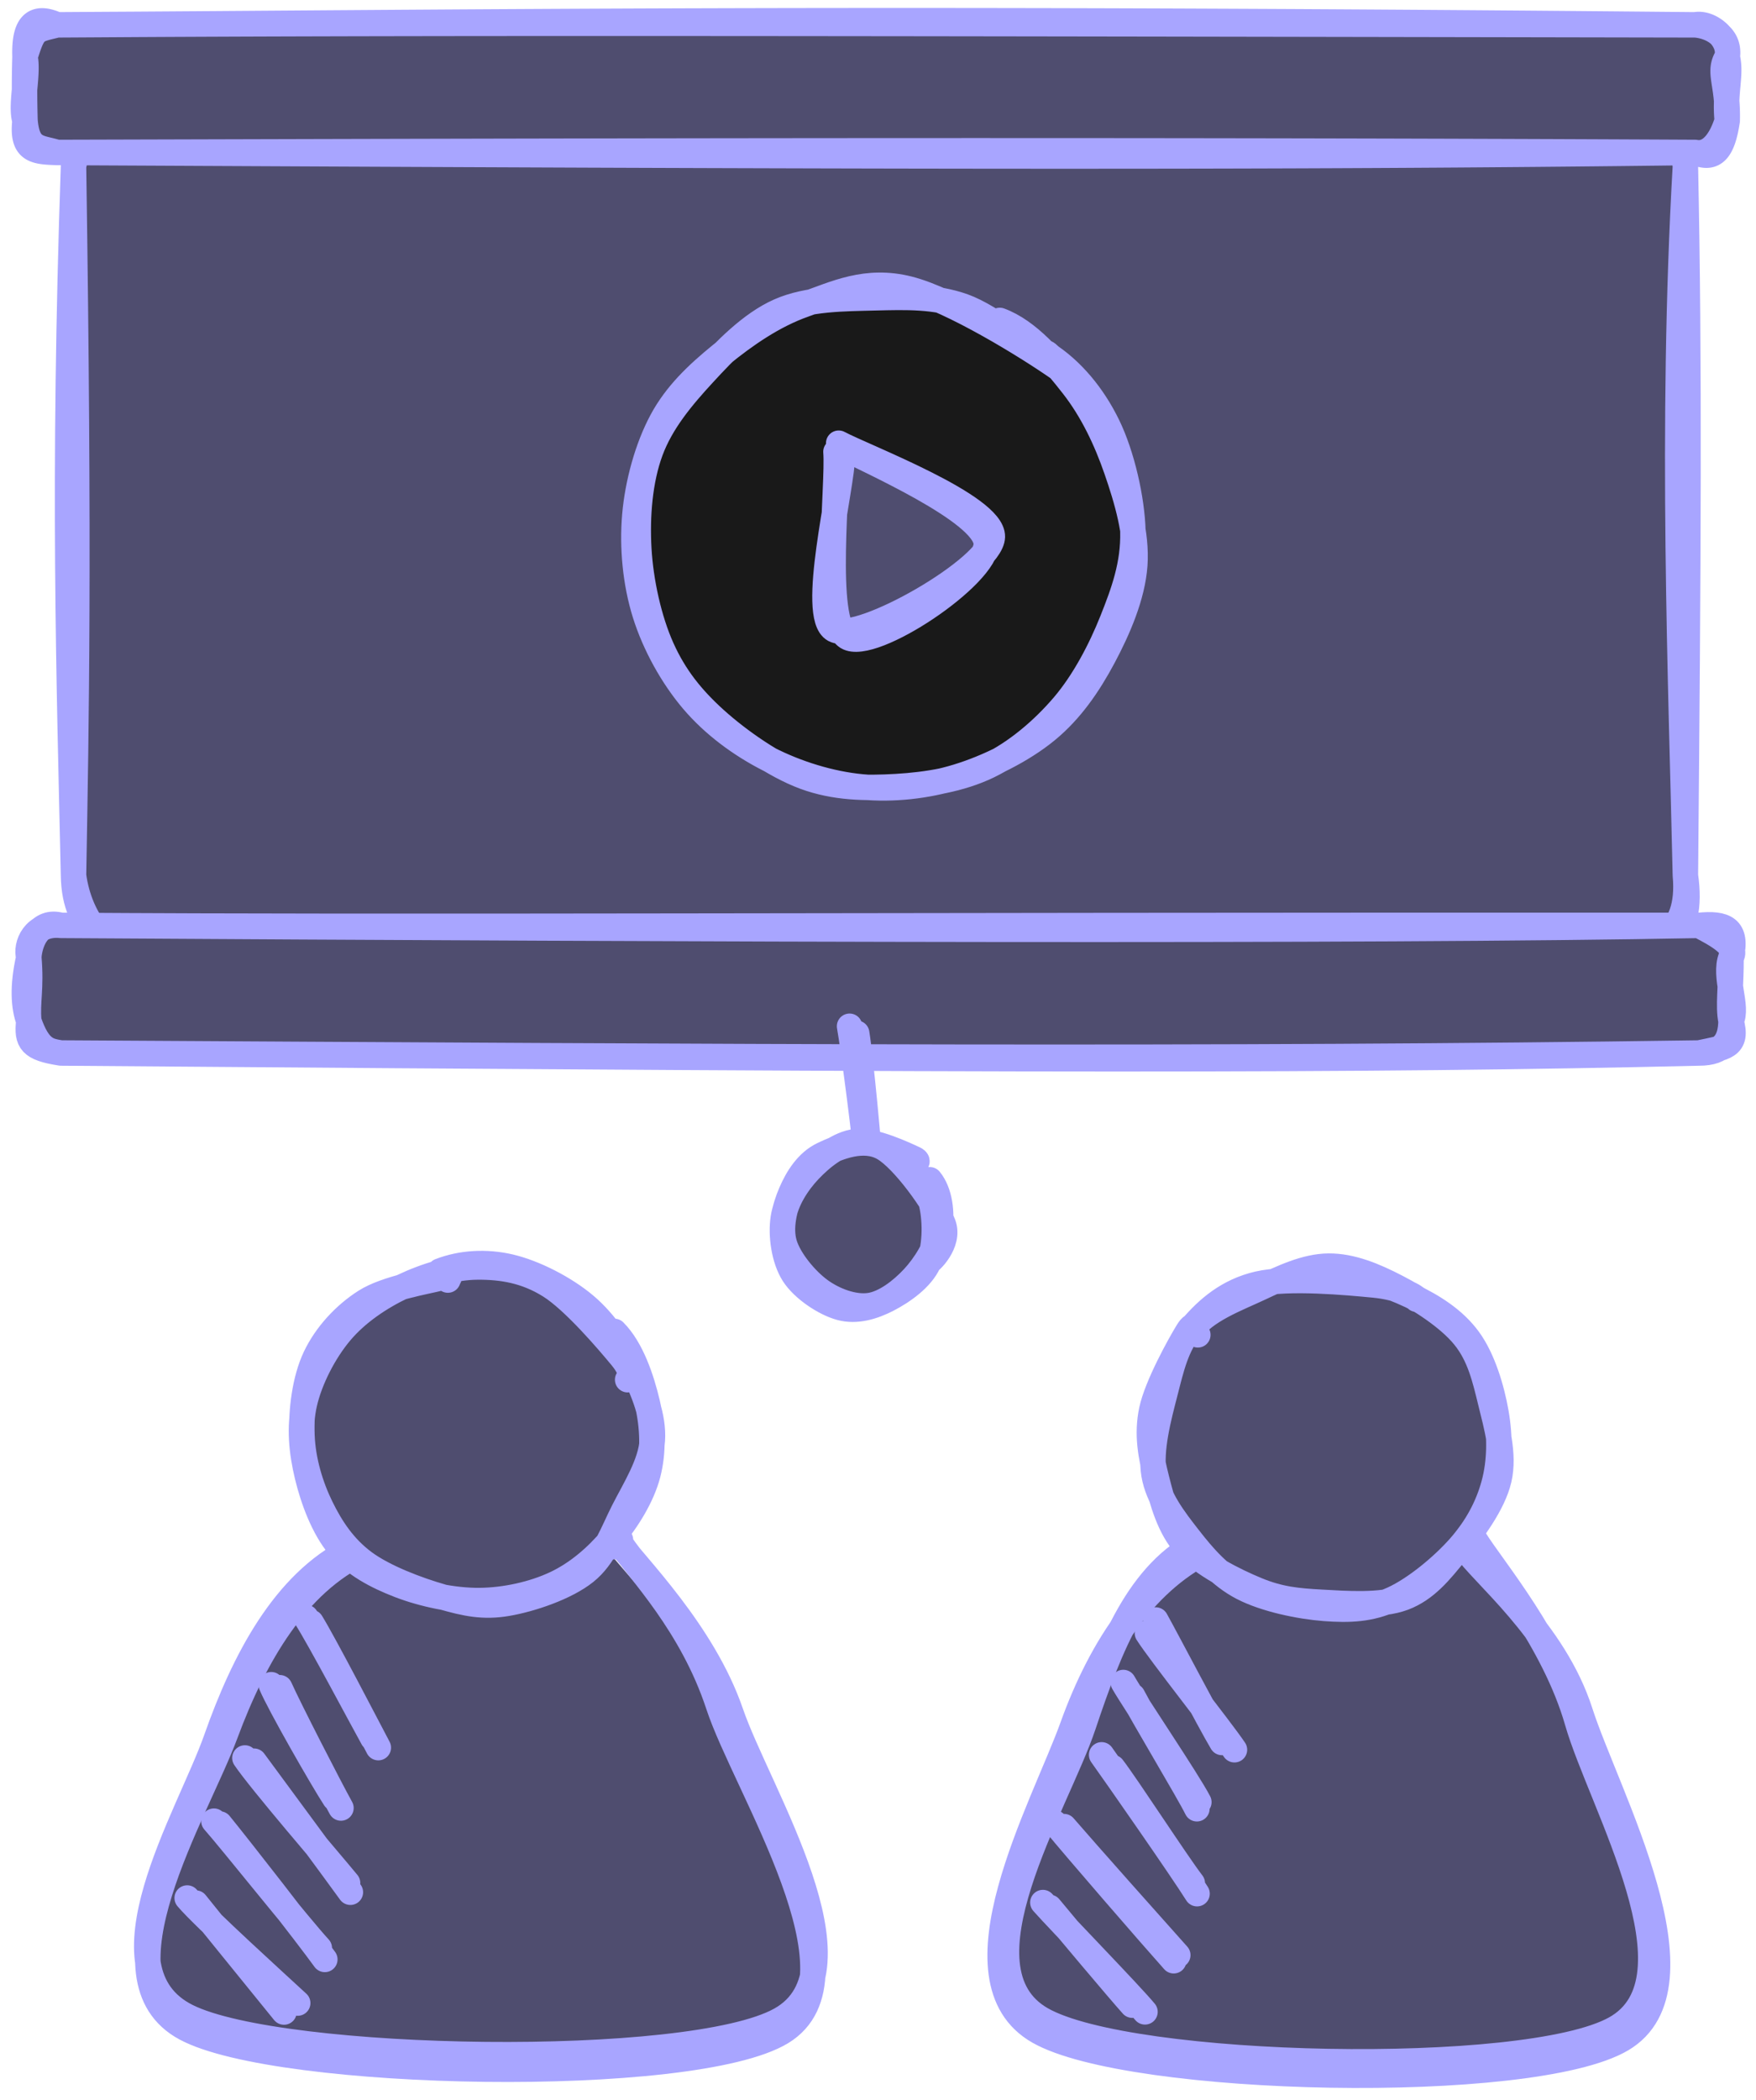
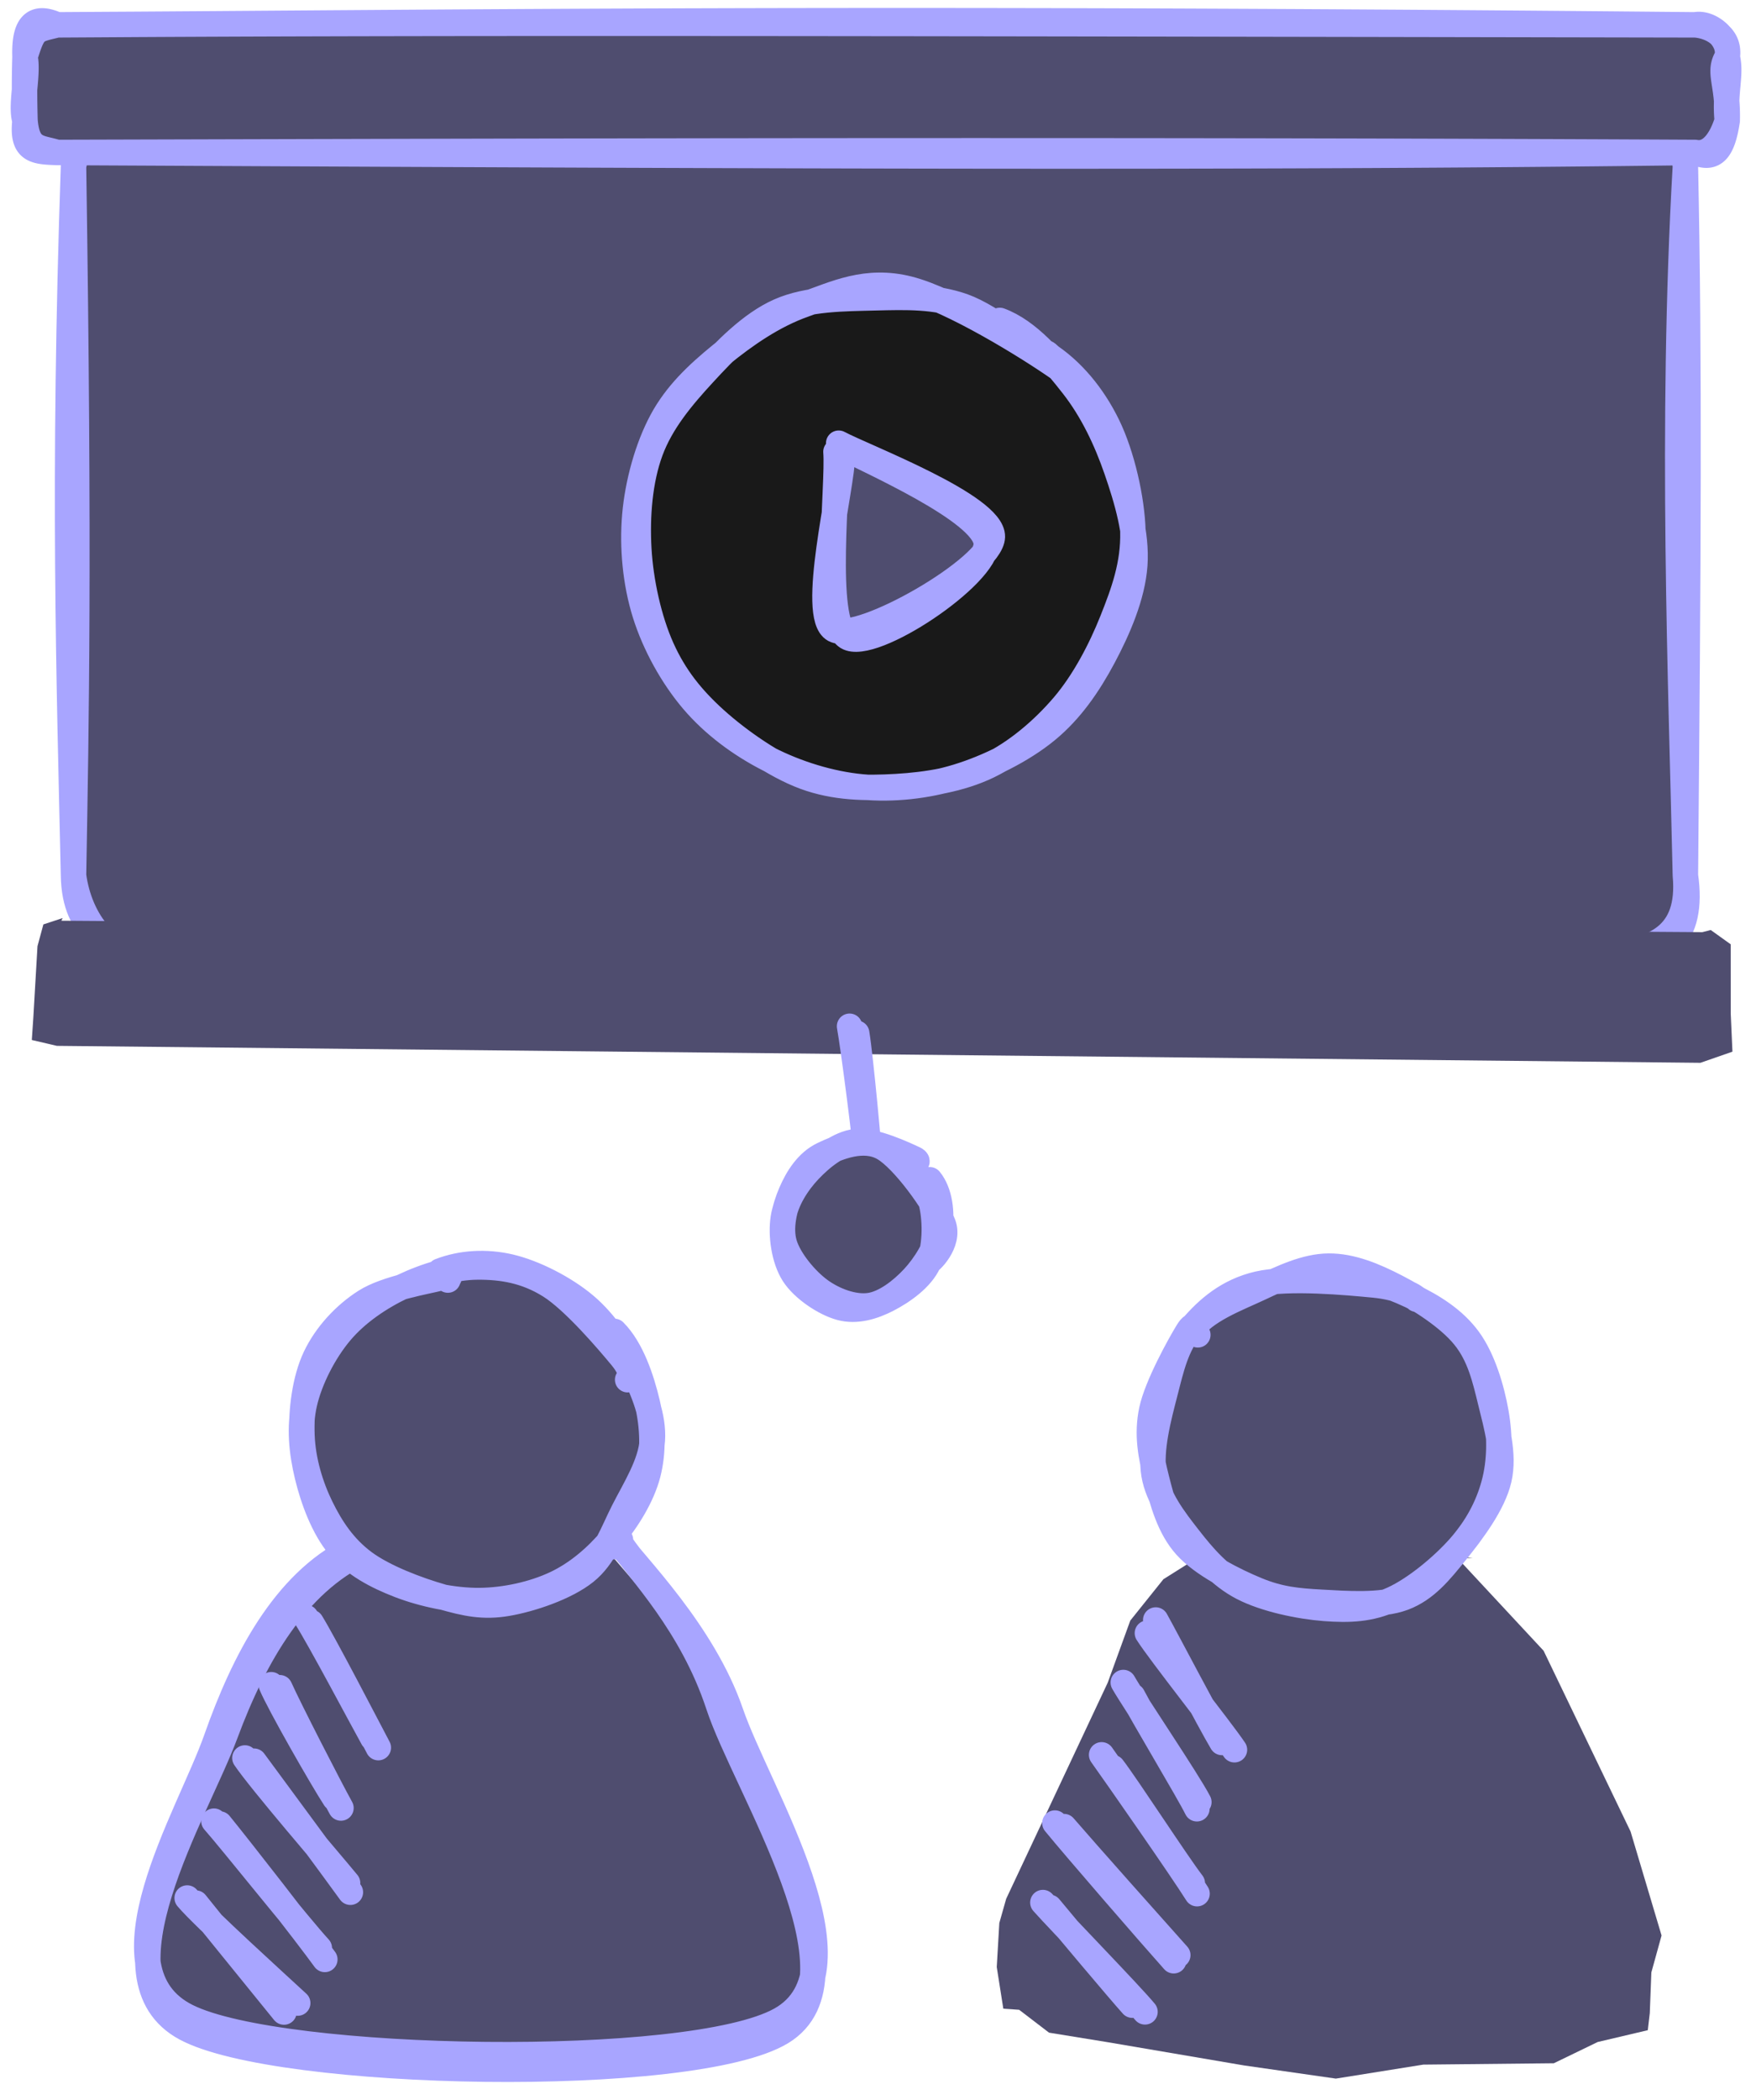
<svg xmlns="http://www.w3.org/2000/svg" viewBox="0 0 138 165" fill="none">
  <g clip-path="url(#a)">
    <path d="m11.55 6.521 114.882-.02 4.293.973 1.369 1.457.168 4.434.44 55.498-.595 3.556-1.573 2.251-4.433.734-114.808.115-3.06-1.048-2.497-2.759.721-3.003-.73-55.875 1.064-1.95.021-2.498 2.04-.472 3.437-1.008" fill="#4F4D6F" />
    <path d="M12.061 6.822c42.517-.332 85.113-.654 114.106 0m-114.106 0c44.606.049 88.915.018 114.106 0m-114.106 0C7.883 6.67 6.534 9.165 5.778 13.07m6.283-6.248c-3.454.646-5.415 1.355-6.283 6.248m120.389-6.248c3.423-.486 5.903 2.349 6.284 6.248m-6.284-6.248c3.67.603 7.067 1.423 6.284 6.248m0 0c-1.174 20.402-.324 40.87 0 55.71m0-55.71c.322 15.398.224 30.96 0 55.71m0 0c.428 4.795-2.496 5.927-6.284 6.247m6.284-6.248c.717 4.866-1.638 7.074-6.284 6.248m0 0c-27.612.672-55.472.188-114.106 0m114.106 0c-29.165-.576-58.4-.527-114.106 0m0 0c-3.426.569-5.816-2.704-6.283-6.248m6.283 6.248c-3.324-.404-6.219-1.706-6.283-6.248m0 0c-.34-15.249-.85-31.052 0-55.709m0 55.71c.214-12.22.465-24.702 0-55.71" stroke="#A8A5FF" stroke-width="2" stroke-linecap="round" />
    <path d="m4.818 1.617 128.861-.121 1.518.425.913 2.093-.515 4.907.073 2.435-2.376 1.068-128.85-.933-2.084.523-.8-2.734.815-5.539.063-1.968 2.082-.043" fill="#4F4D6F" />
    <path d="M4.486 1.952c31.255-.175 62.584-.636 128.731 0m-128.731 0c27.438-.185 54.944-.14 128.731 0m-128.731 0c-1.734.444-1.813.248-2.521 2.508m2.52-2.508c-1.935-.878-2.595.153-2.52 2.508m131.252-2.508c1.133.079 2.786.819 2.521 2.508m-2.521-2.508c1.196-.246 2.794 1.133 2.521 2.508m0 0c-.76 1.243.069 2 0 5.012m0-5.012c.35 1.41-.218 2.7 0 5.012m0 0c-.349 1.161-1.143 2.768-2.521 2.507m2.521-2.507c-.371 2.5-1.103 3.106-2.521 2.507m0 0c-33.063.421-66.11.32-128.731 0m128.731 0c-47.335-.244-94.721-.092-128.731 0m0 0c-1.357-.434-2.321-.16-2.521-2.507m2.52 2.507c-1.76-.06-2.793-.127-2.52-2.507m0 0c-.393-1.154.294-3.628 0-5.012m0 5.012a83.685 83.685 0 0 1 0-5.012" stroke="#A8A5FF" stroke-width="2" stroke-linecap="round" />
    <path d="m4.819 72.339 128.965.9.658-.17 1.569 1.123.002 5.428.135 3.008-2.517.875L4.47 82.171 2.5 81.71l.118-1.738.328-5.635.463-1.708 1.514-.498" fill="#4F4D6F" />
-     <path d="M4.785 72.706c50.976.318 102.405.498 128.731 0m-128.73 0c28.322.185 56.85-.028 128.73 0m-128.73 0c-1.727-.49-2.447 1.28-2.522 2.507m2.521-2.507c-2.148-.22-2.794 1.595-2.521 2.507m131.252-2.507c1.999-.196 3.079.185 2.522 2.507m-2.522-2.507c1.446.742 3.113 1.683 2.522 2.507m0 0c-.597 1.523.604 3.92 0 5.012m0-5.012c.015 2.296-.246 3.815 0 5.012m0 0c.597 2.072-.564 2.085-2.522 2.507m2.522-2.507c-.032 1.527-.591 2.517-2.522 2.507m0 0c-26.528.62-52.8.594-128.73 0m128.73 0c-37.61.554-74.95.318-128.73 0m0 0c-2.387-.37-2.699-.879-2.522-2.507m2.521 2.507c-.95-.166-1.736-.213-2.521-2.507m0 0c-.403-1.103-.526-2.683 0-5.012m0 5.012c-.14-1.533.212-2.513 0-5.012" stroke="#A8A5FF" stroke-width="2" stroke-linecap="round" />
    <path d="M62.287 24.268c2.167-1.127 5.572-1.601 8.166-1.568 2.592.033 5.172.717 7.391 1.77 2.217 1.052 4.31 2.727 5.917 4.547 1.606 1.82 2.867 4.002 3.723 6.373.856 2.37 1.479 5.357 1.412 7.853-.067 2.495-.733 4.852-1.81 7.118-1.079 2.27-2.785 4.698-4.659 6.493-1.873 1.794-4.243 3.463-6.582 4.276-2.338.812-5.01.745-7.451.595-2.443-.15-4.96-.535-7.2-1.495-2.238-.961-4.482-2.49-6.234-4.27-1.75-1.781-3.444-3.984-4.273-6.417-.828-2.432-.777-5.63-.695-8.179.08-2.55.189-4.88 1.184-7.117.996-2.237 2.382-4.479 4.792-6.308 2.411-1.832 7.52-3.954 9.67-4.677 2.149-.722 3.152-.011 3.227.34m16.33 6.453c1.521 1.607 1.941 4.323 2.468 6.752.526 2.429.797 5.256.695 7.828-.104 2.57-.151 5.402-1.308 7.595-1.157 2.193-3.495 3.991-5.632 5.559-2.138 1.57-4.771 3.278-7.195 3.858-2.42.58-4.88-.047-7.334-.38-2.454-.335-5.2-.465-7.395-1.62-2.195-1.151-4.273-3.373-5.775-5.3-1.502-1.93-2.513-3.87-3.236-6.268-.722-2.398-1.406-5.522-1.1-8.119.309-2.596 1.642-5.375 2.94-7.458 1.296-2.084 2.92-3.534 4.846-5.044 1.925-1.507 4.265-3.36 6.708-4.006 2.443-.646 5.435-.117 7.947.123 2.511.242 4.919.105 7.122 1.326 2.201 1.22 5.12 4.977 6.09 5.992.97 1.015.064-.006-.274.101" fill="#191919" />
    <path d="M78.568 25.176c2.26.828 4.224 3.18 5.756 5.139 1.53 1.96 2.62 4.272 3.43 6.617.81 2.347 1.599 5.01 1.426 7.459-.175 2.446-1.314 5.059-2.469 7.226-1.156 2.167-2.55 4.21-4.463 5.777-1.912 1.57-4.597 2.9-7.018 3.638-2.421.738-5.038 1.025-7.51.793-2.47-.233-5.108-1.057-7.32-2.185-2.21-1.129-4.327-2.687-5.945-4.589-1.618-1.901-3-4.397-3.762-6.828-.76-2.428-1.021-5.22-.801-7.75.22-2.526.991-5.316 2.118-7.415 1.128-2.099 2.779-3.655 4.644-5.178 1.866-1.52 4.092-3.089 6.551-3.954 2.46-.863 4.862-2.071 8.208-1.226 3.344.844 9.349 4.528 11.862 6.297 2.514 1.769 3.49 4.106 3.217 4.315m-4.307-5.555c2.052 1.295 3.715 3.32 4.856 5.655 1.141 2.337 1.929 5.806 1.992 8.362.06 2.558-.713 4.706-1.623 6.984-.907 2.277-2.21 4.78-3.832 6.684-1.624 1.904-3.714 3.676-5.903 4.737-2.19 1.06-4.827 1.482-7.234 1.622-2.41.143-4.846.106-7.214-.771-2.369-.877-5.127-2.806-6.999-4.489-1.87-1.685-3.216-3.38-4.22-5.615-1.005-2.236-1.659-5.217-1.806-7.8-.147-2.582.075-5.397.923-7.69.848-2.292 2.476-4.233 4.165-6.064 1.686-1.834 3.707-3.938 5.957-4.932 2.25-.996 5.131-.98 7.543-1.043 2.413-.06 4.677-.13 6.933.674 2.254.802 5.535 3.542 6.598 4.149 1.062.607-.096-.687-.222-.508" stroke="#A8A5FF" stroke-width="2" stroke-linecap="round" />
    <path fill-rule="evenodd" clip-rule="evenodd" d="m65.283 35.18-.713 12.115 1.159 2.609 1.347-.256 4.141-.922 3.586-3.328 3.389-2.02.58-1.628-.645-1.144-2.543-1.359-9.158-4.485" fill="#4F4D6F" />
    <path d="M66.207 35.762c.008 2.398-2.608 12.644-.644 13.712 1.964 1.068 12.365-4.861 12.424-7.302.057-2.443-10.076-6.281-12.076-7.351m-.215.675c.215 2.496-1.08 13.363.888 14.564 1.97 1.2 11.016-4.858 10.924-7.363-.093-2.503-9.45-6.57-11.478-7.663M67.325 81.178c.31 1.886 1.008 9.376 1.106 11.23m-1.665-11.777c.316 1.765 1.288 9.275 1.404 11.079" stroke="#A8A5FF" stroke-width="2" stroke-linecap="round" />
    <path d="M70.594 90.499c1.15.47 2.358 1.806 2.902 3.014.546 1.207.71 2.935.368 4.235-.34 1.299-1.238 2.847-2.412 3.56-1.176.714-3.26.892-4.638.722-1.376-.17-2.716-.9-3.627-1.745-.91-.844-1.773-2.07-1.844-3.32-.072-1.25.542-3 1.416-4.176.874-1.177 2.186-2.767 3.827-2.884 1.642-.117 4.896 1.515 6.02 2.183 1.126.67.896 1.7.73 1.828m-10.864-1.54c.747-.876 3.203-1.627 4.627-1.924 1.425-.299 2.816-.488 3.923.136 1.106.625 2.266 2.297 2.712 3.613.444 1.318.54 2.993-.043 4.286-.585 1.294-2.288 2.792-3.466 3.475-1.178.683-2.329.996-3.601.627-1.27-.369-3.119-1.785-4.03-2.837-.91-1.05-1.555-2.216-1.435-3.472.118-1.257 1.742-3.448 2.146-4.069.405-.623.17.19.283.336" fill="#4F4D6F" />
    <path d="M73.075 92.693c.802.973.982 2.646.766 3.927-.214 1.283-1.135 2.772-2.058 3.764-.92.994-2.252 2.033-3.475 2.197-1.226.166-2.757-.398-3.869-1.211-1.109-.81-2.417-2.374-2.796-3.653-.379-1.277.02-2.845.523-4.012.502-1.168 1.278-2.404 2.491-2.988 1.214-.583 3.207-1.427 4.784-.517 1.578.91 4.12 4.471 4.685 5.977.566 1.505-1.113 3.096-1.29 3.055m-2.152-8.003c.96.539 2.073 1.77 2.458 3.09.385 1.323.416 3.54-.147 4.835-.562 1.295-2.072 2.335-3.228 2.933-1.155.599-2.469.986-3.704.656-1.233-.328-2.947-1.455-3.7-2.628-.75-1.175-1.014-3.052-.806-4.415.208-1.363 1.101-2.759 2.056-3.762.954-1.002 2.301-2.1 3.672-2.25 1.368-.15 3.864 1.031 4.544 1.346.679.314-.313.459-.47.542" stroke="#A8A5FF" stroke-width="2" stroke-linecap="round" />
    <path fill-rule="evenodd" clip-rule="evenodd" d="m47.761 121.861 6.533 7.621 6.22 14.003 3.553 7.713-.222 2.909-.436 3.257-1.374 1.493-2.588 1.648-5.125.744-9.241.453-6.508-.177-7.348-.137-10.88-.771-4.045-1.127-2.928-1.597-1.502-1.578-.163-2.027.222-2.423 1.192-3.567 5.873-17.17 3.281-3.667 1.866-3.366 4.606-2.941 3.89-1.134 15.91 1.294" fill="#4F4D6F" />
    <path d="M48.838 121.363c1.382 2.072 5.527 6.229 7.624 12.613 2.098 6.385 11.937 21.464 4.959 25.696-6.98 4.229-39.55 3.596-46.833-.311-7.285-3.909.819-16.903 3.128-23.135 2.311-6.233 5.604-11.809 10.727-14.261 5.124-2.451 16.736-.432 20.016-.448m-.087-.634c1.57 2.13 6.904 7.388 9.064 13.689 2.16 6.299 11.018 20.136 3.898 24.112-7.122 3.977-39.235 3.42-46.624-.254-7.391-3.675.133-15.681 2.286-21.796 2.152-6.115 5.33-12.283 10.625-14.892 5.294-2.609 17.549-.799 21.14-.76" stroke="#A8A5FF" stroke-width="2" stroke-linecap="round" />
    <path d="M35.978 99.486c1.785-.297 4.17.519 5.964 1.189 1.797.67 3.38 1.564 4.813 2.833 1.431 1.269 3.108 3.015 3.786 4.786.677 1.771.597 3.825.277 5.84-.319 2.015-1.177 4.633-2.192 6.246-1.015 1.615-2.205 2.437-3.901 3.44-1.695 1.004-4.346 2.33-6.272 2.579-1.929.25-3.527-.376-5.29-1.083-1.766-.705-3.93-1.722-5.296-3.154-1.369-1.431-2.304-3.616-2.906-5.429-.601-1.816-.896-3.62-.707-5.458.186-1.837.834-3.983 1.834-5.57 1-1.588 2.056-2.952 4.165-3.958 2.108-1.008 6.686-1.822 8.49-2.08 1.803-.255 2.317.29 2.33.539m-7.066-.052c1.809-.569 4.228-.461 6.038-.139 1.81.324 3.213 1.041 4.825 2.076 1.61 1.032 3.87 2.335 4.836 4.125.966 1.791.874 4.548.956 6.621.081 2.072.193 4.046-.467 5.813-.66 1.767-1.973 3.6-3.487 4.787-1.516 1.188-3.558 1.859-5.602 2.336-2.045.476-4.747.935-6.667.525-1.919-.41-3.32-1.834-4.852-2.984-1.53-1.15-3.325-2.243-4.328-3.918-1.003-1.676-1.697-4.134-1.693-6.135.004-1.999.953-4.206 1.717-5.871.764-1.668 1.394-3.017 2.865-4.126 1.468-1.111 5.042-2.126 5.951-2.534.91-.408-.465-.108-.496.09" fill="#4F4D6F" />
    <path d="M48.279 104.604c1.347 1.339 2.152 3.756 2.59 5.625.44 1.87.51 3.817.047 5.592-.464 1.773-1.616 3.618-2.828 5.055-1.211 1.435-2.71 2.743-4.446 3.557-1.735.813-3.929 1.301-5.969 1.32-2.04.018-4.438-.5-6.276-1.206-1.84-.709-3.548-1.617-4.755-3.046-1.206-1.428-2.033-3.648-2.485-5.522-.453-1.876-.661-3.849-.227-5.735.436-1.886 1.549-4.051 2.837-5.578 1.286-1.527 3.089-2.734 4.884-3.587 1.795-.853 3.95-1.525 5.879-1.534 1.926-.012 3.801.29 5.684 1.472 1.884 1.179 4.6 4.377 5.618 5.607 1.018 1.23.692 1.777.493 1.777m-14.752-8.538c1.675-.644 3.618-.77 5.517-.324 1.9.447 4.271 1.655 5.875 3.003 1.607 1.347 2.877 3.309 3.759 5.078.884 1.771 1.66 3.694 1.541 5.537-.117 1.846-1.37 3.802-2.25 5.528-.88 1.728-1.498 3.62-3.024 4.834-1.524 1.215-4.245 2.129-6.123 2.453-1.877.324-3.263.023-5.138-.514-1.874-.535-4.523-1.525-6.11-2.7-1.584-1.175-2.587-2.687-3.402-4.35-.815-1.664-1.416-3.667-1.488-5.629-.073-1.963.22-4.388 1.05-6.143.83-1.755 2.297-3.348 3.937-4.387 1.638-1.039 4.819-1.564 5.899-1.843 1.08-.28.573-.034.581.166M24.451 127.469c1.049 1.703 4.415 8.204 5.28 9.839m-5.688-10.23c1.023 1.578 4.389 7.941 5.257 9.499M21.986 132.6c.723 1.622 3.93 7.868 4.809 9.452m-5.479-9.687c.597 1.459 4.03 7.451 5 8.937M19.963 138.373c1.247 1.71 6.376 8.632 7.572 10.296m-8.289-10.548c1.212 1.804 6.812 8.287 8.069 9.825M17.27 143.308c1.455 1.783 6.938 8.81 8.257 10.64m-8.715-10.864c1.39 1.57 6.69 8.237 8.281 9.971M15.383 149.52c1.09 1.374 5.804 7.16 6.935 8.561m-7.607-8.958c1.233 1.472 7.263 6.934 8.685 8.254" stroke="#A8A5FF" stroke-width="2" stroke-linecap="round" />
    <path fill-rule="evenodd" clip-rule="evenodd" d="m114.531 122.411 6.777 7.285 6.835 14.203 2.435 8.169-.803 2.905-.122 3.196-.157 1.34-3.941.929-3.444 1.668-10.258.107-6.873 1.099-7.198-1.032-10.694-1.822-4.648-.756-2.347-1.796-1.245-.088-.516-3.27.202-3.462.538-1.898 7.978-16.977 1.776-4.885 2.605-3.251 3.668-2.308 4.876-1.238 15.78 1.884" fill="#4F4D6F" />
-     <path d="M115.032 121.536c1.447 2.146 7.089 6.551 9.159 13 2.067 6.449 10.35 21.515 3.255 25.695-7.094 4.181-38.63 3.484-45.823-.615-7.19-4.1.397-17.65 2.67-23.977 2.275-6.328 5.876-11.674 10.97-13.989 5.093-2.316 16.284.076 19.593.091m1.066-.755c1.39 2.243 6.205 7.884 8.039 14.282 1.834 6.401 9.981 20.219 2.965 24.116-7.016 3.897-38.1 3.243-45.065-.726-6.965-3.97 1.18-16.833 3.275-23.095 2.097-6.261 4.338-12.072 9.304-14.472 4.966-2.399 17.134-.017 20.488.074" stroke="#A8A5FF" stroke-width="2" stroke-linecap="round" />
    <path d="M103.833 99.731c1.804-.287 3.788.84 5.58 1.625 1.793.785 3.894 1.683 5.175 3.089 1.28 1.404 1.951 3.469 2.509 5.342.556 1.872 1.139 4.098.829 5.895-.311 1.794-1.432 3.411-2.687 4.879-1.256 1.468-3.11 2.966-4.846 3.924-1.738.959-3.638 1.725-5.576 1.826-1.937.104-4.305-.463-6.048-1.209-1.744-.745-3.134-1.868-4.413-3.264-1.278-1.394-2.625-3.257-3.257-5.108-.635-1.851-.957-4.176-.542-5.996.414-1.818 1.777-3.409 3.028-4.915 1.25-1.505 2.342-3.176 4.48-4.114 2.137-.935 6.483-1.446 8.34-1.505 1.858-.057 2.83.924 2.806 1.16m-8.763-.732c1.59-.906 3.564-1.3 5.425-1.014 1.86.29 4.143 1.529 5.738 2.746 1.594 1.216 2.855 2.973 3.829 4.549.974 1.576 1.783 3.02 2.012 4.905.23 1.882-.015 4.5-.632 6.398-.616 1.896-1.667 3.774-3.067 4.983-1.4 1.206-3.495 1.851-5.339 2.265-1.844.414-3.751.49-5.724.218-1.975-.273-4.37-.802-6.12-1.847-1.754-1.044-3.52-2.852-4.4-4.424-.879-1.574-.724-3.212-.877-5.01-.153-1.798-.75-4.005-.037-5.782.713-1.774 2.765-3.59 4.31-4.875 1.547-1.285 4.192-2.341 4.968-2.835.776-.494-.397-.318-.314-.125" fill="#4F4D6F" />
    <path d="M104.764 100.225c1.975-.099 4.304.729 6.079 1.562 1.777.834 3.456 1.904 4.576 3.441 1.121 1.536 1.818 3.879 2.15 5.775.33 1.896.312 3.847-.163 5.6-.473 1.753-1.361 3.415-2.686 4.92-1.326 1.508-3.492 3.312-5.263 4.118-1.771.809-3.397.877-5.365.727-1.967-.151-4.667-.711-6.444-1.631-1.775-.921-3.052-2.409-4.212-3.895-1.16-1.486-2.435-3.122-2.75-5.022-.313-1.902.37-4.455.867-6.379.495-1.925.887-3.737 2.107-5.162 1.22-1.427 2.821-2.847 5.211-3.399 2.388-.555 7.042-.12 9.119.08 2.078.201 3.362.937 3.344 1.122m-17.759 2.486c1.125-1.615 3.603-2.507 5.41-3.357 1.807-.847 3.629-1.72 5.426-1.733 1.796-.014 3.585.728 5.358 1.649 1.775.92 4.055 2.367 5.284 3.874 1.23 1.506 1.636 3.294 2.094 5.165.457 1.868 1.105 4.096.653 6.054-.451 1.957-2.11 4.14-3.361 5.694-1.251 1.552-2.378 2.962-4.143 3.624-1.766.664-4.527.457-6.449.351-1.92-.103-3.311-.242-5.086-.976-1.775-.734-4.253-1.978-5.565-3.433-1.311-1.452-1.857-3.51-2.305-5.291-.448-1.782-.787-3.475-.38-5.4.406-1.926 2.21-5.167 2.815-6.153.605-.986.52 0 .809.24M90.826 127.281c.836 1.499 4.237 7.999 5.207 9.622m-5.861-8.591c.98 1.544 5.81 7.624 6.841 9.161M88.277 132.191c.853 1.504 5.086 7.742 5.938 9.398m-5.201-8.334c.799 1.556 4.402 7.539 5.046 8.855M86.574 137.874c1.208 1.691 6.34 9.052 7.5 10.909m-6.634-9.911c1.147 1.494 5.059 7.529 6.26 9.087M83.617 143.513c1.569 1.825 7.399 8.376 8.942 10.096m-9.657-10.375c1.565 1.919 7.686 8.975 9.337 10.818M82.48 149.857c1.148 1.388 5.35 6.396 6.507 7.685m-7.03-8.062c1.322 1.492 6.845 7.162 8.025 8.587" stroke="#A8A5FF" stroke-width="2" stroke-linecap="round" />
  </g>
  <defs>
    <clipPath id="a">
      <path fill="#fff" d="M0 0h138v165H0z" />
    </clipPath>
  </defs>
</svg>